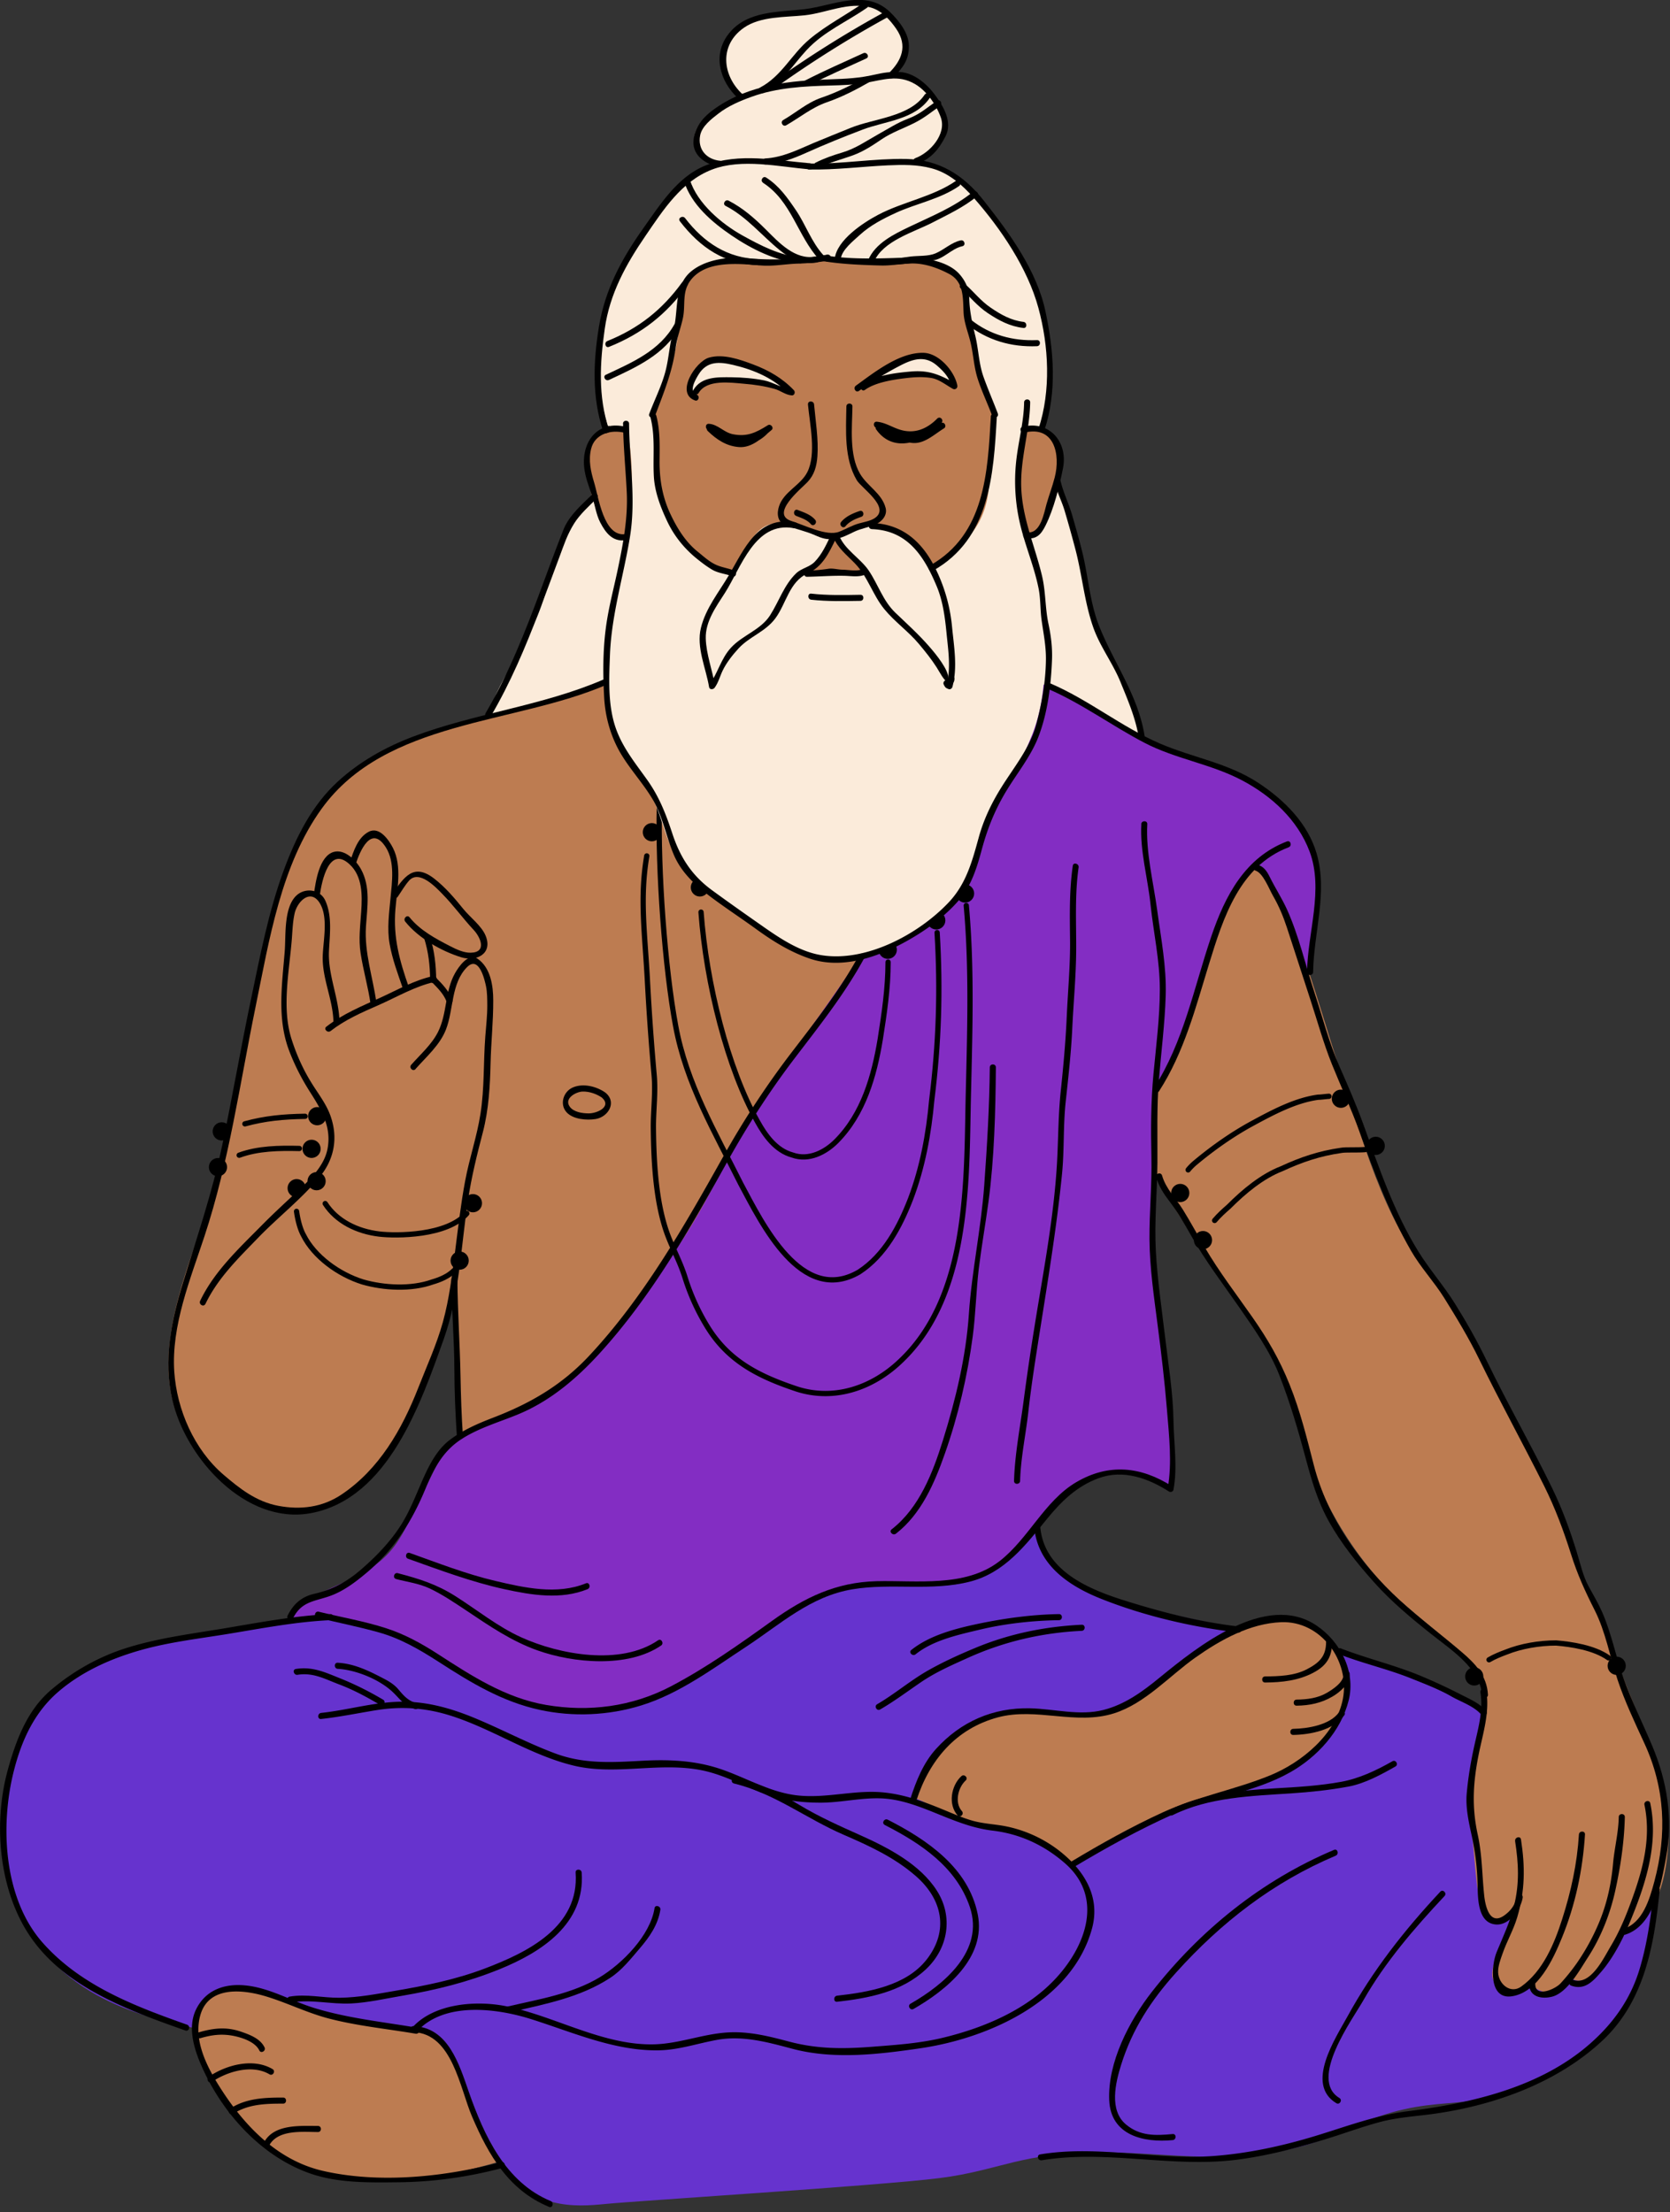
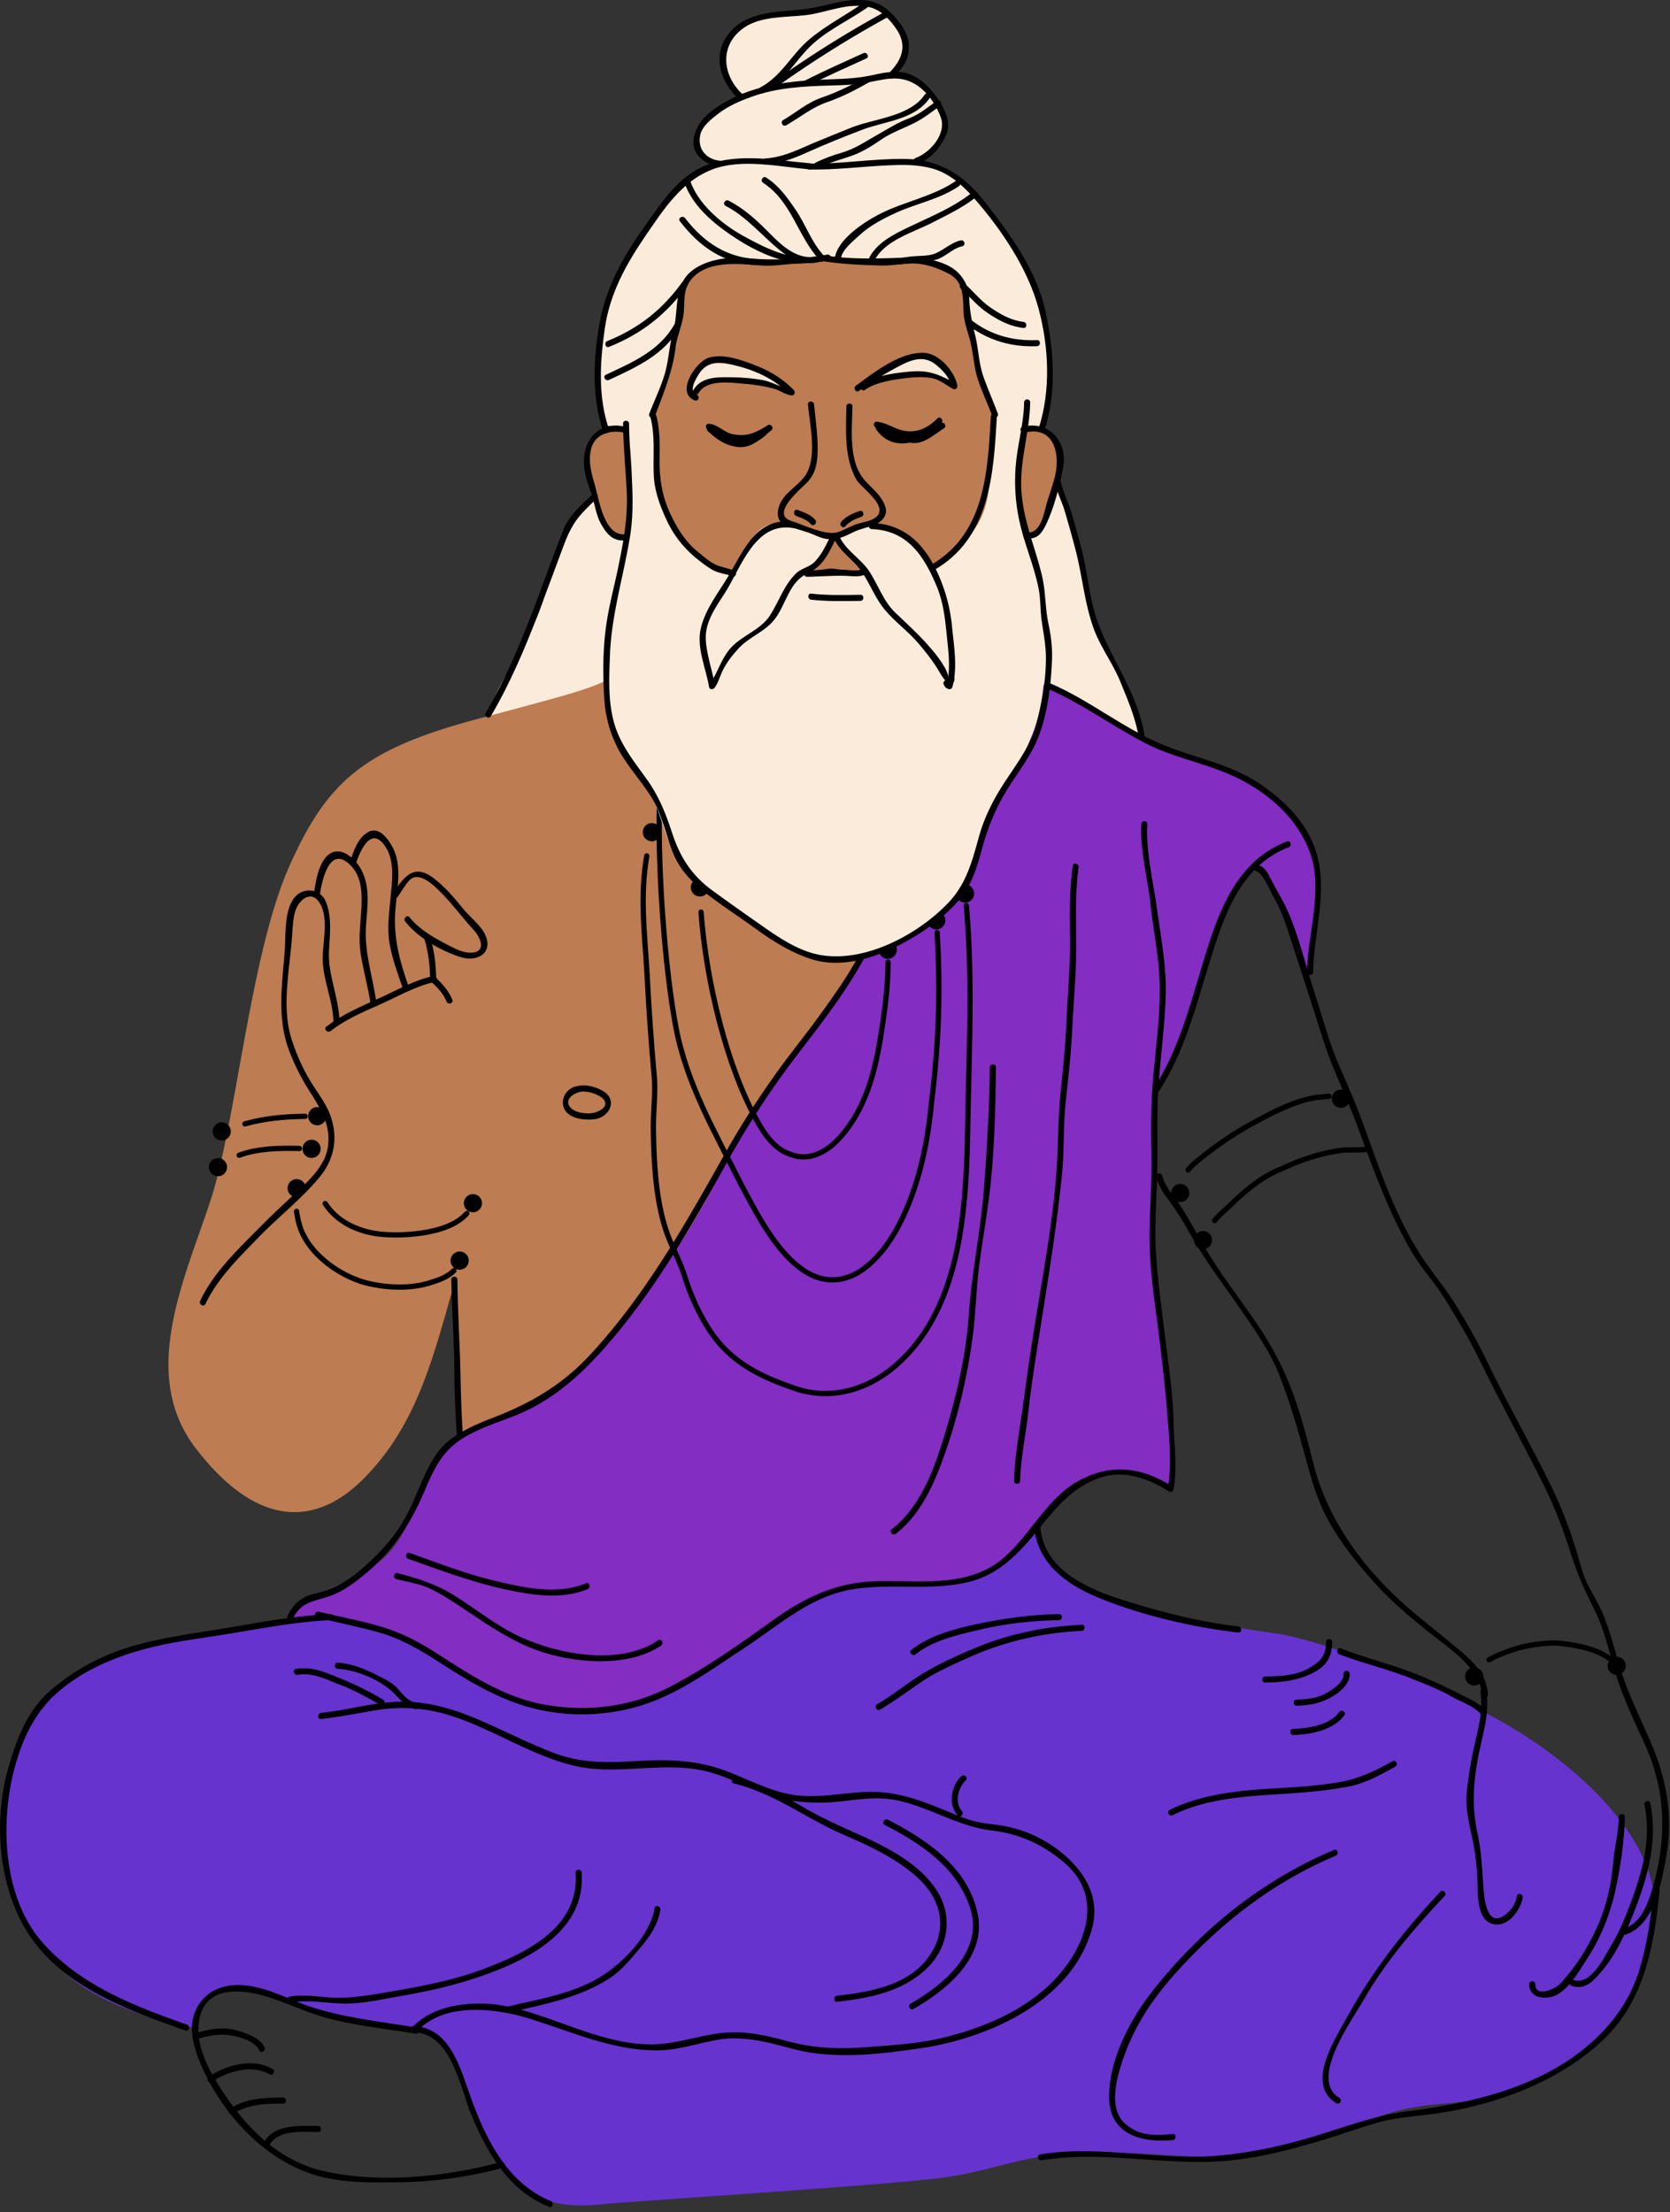
<svg xmlns="http://www.w3.org/2000/svg" width="317" height="420" fill="none">
  <rect width="100%" height="100%" fill="#333333" stroke="none" />
  <path d="M113.669 93.529c-4.798 4.421-7.099 9.617-10.551 20.4-3.452 10.772-10.551 16.545-10.735 25.204 28.961-2.309 124.646 3.659 124.646 3.082-.575-7.701-3.831-13.658-7.479-19.05-3.647-5.391-2.497-13.658-4.982-20.204-2.485-6.546-5.558-15.967-5.558-15.967s-79.001-2.113-85.341 6.546v-.011z" fill="#FBEBDA" />
  <path d="M86.825 274.213c.955-4.618.576-10.968.196-16.937a905.37 905.37 0 00-.955-13.081c-4.027 14.432-7.284 26.75-17.064 36.564-9.78 9.814-20.906 8.463-31.837-5.773-10.931-14.235-1.922-32.523 2.876-47.335 4.798-14.813 7.48-46.378 14.763-62.922 7.283-16.545 14.382-22.514 36.048-28.286 21.667-5.773 23.784-6.35 26.844-9.237 8.055 10.587 55.034 39.058 55.034 39.058s-23.587 66.582-47.371 92.166c-16.304 12.319-38.545 15.783-38.545 15.783h.011zm32.793-192.611c-3.831-.958-9.009.381-8.25 7.308.76 6.928 3.648 14.432 8.055 12.7 0 0 2.301-3.66.195-20.008zm74.733.243c3.325-1.397 8.503.138 6.581 8.22-1.921 8.082-2.968 11.742-6.133 11.349-2.013-7.412-2.232-16.452-.448-19.58v.01z" fill="#BD7C51" />
  <path d="M36.486 384.955c-10.643-2.309-29.628-6.927-34.518-27.708-4.89-20.782 4.89-37.523 18.122-42.141 13.232-4.618 33.655-7.504 43.436-9.236 9.78-1.732 117.075-15.875 117.075-15.875l16.109-3.463s-3.165 12.122 14.382 17.029 25.889 5.773 31.642 6.639c5.753.865 24.738 6.927 41.422 16.163 16.684 9.236 31.067 23.957 29.916 37.234-1.15 13.277-7.479 23.668-22.149 31.172-14.67 7.504-18.985 1.443-36.244 9.525-17.26 8.082-31.355 4.329-46.6 4.329-15.246 0-19.273 3.464-30.779 4.907-11.507 1.443-57.623 4.33-63.376 4.907s-14.291 1.154-20.044-8.082-8.054-24.245-15.821-25.111c-9.205-.289-20.999-3.463-26.464-6.35-5.466-2.886-15.246-2.598-16.109 6.061z" fill="#6633CE" />
-   <path d="M218.375 220.342c3.257 8.856 11.311 18.277 16.489 26.555 5.178 8.278 9.205 10.39 11.702 23.286 2.496 12.897 10.735 26.174 19.18 33.678 8.434 7.505 15.729 11.926 16.109 17.699.38 5.773-3.832 13.277-2.681 24.049 1.151 10.772.955 15.205 2.877 17.699 1.921 2.505 4.222.958 5.753-.774-4.223 10.01-5.949 12.7-3.257 14.628 2.681 1.928 5.754-.577 5.754-.577 3.647 3.267 6.524 1.155 8.054-.958 3.256 2.113 7.099-4.041 9.78-9.433 8.25-.958 9.585-17.121 8.054-24.822-1.53-7.701-5.557-15.967-9.78-27.328-4.223-11.349-11.31-28.286-15.153-36.368-3.832-8.081-10.736-25.018-19.757-35.594-9.009-10.587-13.036-26.358-17.259-39.254-4.223-12.896-10.355-36.171-15.913-38.099-6.133 3.463-8.25 14.627-10.931 24.822-2.681 10.194-7.674 16.937-7.674 16.937l-1.347 13.854zm-44.828 121.03c1.577-4.907 7.479-16.302 18.986-16.452 11.506-.15 15.959 3.175 24.45-3.325 8.492-6.5 18.122-13.993 24.738-14.432 6.616-.439 12.795 4.618 13.946 11.407 1.15 6.789-5.316 16.602-18.985 20.343-13.67 3.74-33.081 15.009-33.081 15.009-7.191-6.928-11.931-6.789-17.397-7.366-5.465-.578-8.768-3.903-12.657-5.196v.012zm-93.913 43.722c-6.616 1.155-16.971-2.171-22.437-4.618-5.465-2.448-13.232-4.907-17.973-1.155-4.74 3.753-1.725 12.261 4.89 21.221 6.617 8.959 18.698 19.338 50.766 9.813-3.74-4.757-5.558-11.453-7.767-16.602-2.727-6.35-3.877-8.22-7.479-8.659z" fill="#BD7C51" />
  <path d="M247.831 158.794a.467.467 0 00.081-.231c-2.302-4.999-11.702-11.926-18.41-13.473-6.708-1.536-9.976-3.66-18.985-9.04-9.01-5.392-14.003-6.546-14.003-6.546s-22.242 37.718-26.465 42.914c-4.222 5.195-9.009 12.896-20.711 29.059-11.701 16.164-13.036 25.596-24.542 40.605-11.506 15.009-17.26 20.978-25.118 24.626-7.859 3.66-12.277 5.392-14.579 8.278-2.3 2.887-2.3 3.464-5.557 10.01-3.256 6.546-4.603 10.391-11.127 13.854-6.524 3.464-12.277 4.815-13.611 8.463l6.903-.577s12.082 1.732 19.365 7.123c7.284 5.392 20.136 11.927 31.838 10.968 11.702-.958 21.862-7.123 33.747-15.967 11.886-8.855 15.534-9.04 24.359-8.462 8.825.577 17.455-.774 22.817-6.928 5.373-6.153 11.126-15.009 18.605-14.05 7.479.958 9.585 2.69 9.585 2.69s1.726-10.968-.955-25.596-2.693-17.122-2.106-27.132c.575-10.009.771-22.894.771-22.894 6.524-9.814 9.009-32.038 18.214-41.275.046-.08.115-.161.161-.23 4.108 2.274 6.283 9.201 8.078 14.766 1.242 3.752 2.105 4.814 2.013 5.103.863-2.979 1.439-10.876 1.922-14.339.38-2.783-.092-8.394-2.278-11.707l-.012-.012z" fill="#832DC3" />
  <ellipse cx="132.85" cy="168.481" rx="1.726" ry="1.732" fill="#000" />
  <path d="M133.068 173.168c1.001 13.612 5.052 29.683 10.713 39.762 1.438 2.598 3.451 5.484 6.616 6.35 3.164 1.155 6.328-.577 8.342-2.598 5.177-5.195 7.191-12.411 8.342-19.338.747-4.745 1.495-9.698 1.495-14.686" stroke="#000" stroke-linecap="round" stroke-linejoin="round" />
  <ellipse cx="168.519" cy="180.315" rx="1.726" ry="1.732" fill="#000" />
  <ellipse cx="125.371" cy="148.184" rx="1.726" ry="1.732" fill="#000" />
  <path d="M125.164 152.837c-.311 12.665 1.047 30.93 3.084 41.909 2.013 10.968 7.479 20.205 12.369 30.018 4.027 7.505 11.506 23.091 22.437 16.741 4.89-3.175 7.766-8.659 9.78-13.854 2.301-6.062 3.452-12.412 4.027-18.762 1.346-10.783 1.68-20.897 1.024-31.83" stroke="#000" stroke-linecap="round" stroke-linejoin="round" />
  <ellipse cx="177.724" cy="174.738" rx="1.726" ry="1.732" fill="#000" />
  <ellipse cx="123.737" cy="157.998" rx="1.726" ry="1.732" fill="#000" />
  <path d="M122.771 162.5c-1.358 8.071-.357 14.709.115 23.587.322 6.096.748 12.042 1.288 18.08.3 3.349-.184 6.72-.149 10.056.069 6.512.472 14.536 2.865 20.643 1.035 2.644 2.267 4.884 3.141 7.666a41.24 41.24 0 004.372 9.56c4.05 6.477 9.861 9.282 16.857 11.626 7.191 2.309 14.383-.289 19.56-5.195 12.657-11.834 12.657-32.327 12.945-48.491.276-12.78.794-25.572-.345-38.111" stroke="#000" stroke-linecap="round" stroke-linejoin="round" />
  <ellipse cx="183.189" cy="169.635" rx="1.726" ry="1.732" fill="#000" />
  <path d="M115.694 81.845c-2.761-7.943-3.866-19.038 2.762-31.415 6.627-12.377 11.241-17.745 16.764-19.038-6.259-4.434-3.682-9.421 5.523-12.943-7.732-5.541-3.313-13.68 4.419-15.343 7.732-1.663 7.548-.37 11.966-1.663 4.419-1.293 9.389-2.401 12.346 2.032 3.498 5.357 3.866 7.574 0 10.345 6.26.554 8.469 5.357 9.389 7.943.921 2.586-.368 6.28-4.786 9.051 7.916 1.478 10.125 4.064 14.555 10.53 4.43 6.465 14.555 19.777 8.837 40.108-1.657.185-3.13.37-3.13.37-.368 3.51-2.025 15.159.552 23.471 2.578 8.313 5.523 22.733 1.105 34.013-4.418 11.28-8.02 11.637-9.746 20.204-1.772 8.775-8.606 19.881-25.256 22.49-9.366 1.467-17.535-5.599-27.292-13.727-9.769-8.128-5.857-12.33-12.496-20.828-6.628-8.497-7.732-19.592-5.155-31.415 2.578-11.834 5.339-23.656 2.946-34.566-.921-.554-3.314.37-3.314.37l.011.01z" fill="#FBEBDA" />
  <path d="M152.986 108.353c2.301-1.062 3.935-2.979 5.27-6.443 2.876 3.66 5.085 4.619 6.04 6.639-3.544.289-5.373-.289-7.191-.092-1.818.196-2.589.288-4.119-.093v-.011z" fill="#BD7C51" />
  <path d="M123.933 78.335c.426 4.33.288 12.504 2.877 18.854 2.589 6.349 6.04 9.674 12.656 11.406 2.877-6.35 4.741-10.102 9.781-9.097 5.039 1.004 5.891 4.906 16.108-.139 4.741.439 8.63 3.752 11.069 8.082 8.48-4.33 11.219-9.675 11.357-16.452.138-6.778.713-11.257.863-12.261.149-1.005-2.727-4.041-3.878-12.839-1.15-8.797-.863-13.993-6.041-15.875-5.177-1.882-8.629.716-14.67-.138-6.041-.855-7.767-.578-12.369-.139-4.602.439-12.795-.439-15.384.139-2.589.577-6.179 2.309-6.616 6.061-.437 3.752-1.15 14.34-5.753 22.421v-.023z" fill="#BD7C51" />
  <path d="M131.504 74.583c.955-1.536 2.589-2.979 8.342-2.506 5.753.474 7.571 1.351 9.205 2.113 1.726.774.288-.38-1.818-2.309-2.106-1.928-9.585-5.288-12.944-3.175-3.36 2.113-3.832 4.422-2.785 5.865v.012zm31.642-1.64c1.818-1.443 9.297-6.638 12.749-5.484 3.452 1.155 4.798 3.464 5.085 4.71.288 1.248-.483.29-2.968-.484-2.497-.774-7.479-1.64-11.886 1.062-3.648 2.02-3.832.577-2.969.196h-.011z" fill="#FBEBDA" />
  <path d="M118.813 81.048c-5.247-1.316-8.434 2.667-7.928 7.666.184 1.778.875 3.568 1.438 5.242.576 1.685.794 3.671 1.623 5.253 1.024 1.951 2.335 3.671 4.717 3.36.725-.093.737-1.247 0-1.155-4.084.52-5.039-7.043-5.879-9.79-.645-2.136-1.116-4.214-.576-6.42.702-2.874 3.82-3.671 6.306-3.047.725.184 1.024-.936.31-1.109h-.011zm75.606 1.097c5.708-1.432 6.916 4.133 5.788 8.486-.437 1.708-1.07 3.371-1.553 5.057-.461 1.604-1.116 5.772-3.705 5.368-.725-.115-1.036.993-.311 1.109 2.025.311 2.934-.601 3.82-2.379 1.599-3.21 2.635-7.4 3.325-10.922.967-4.999-2.646-9.109-7.674-7.839-.714.185-.414 1.293.31 1.108v.012zm22.15 58.385c.736 0 .736-1.155 0-1.155s-.736 1.155 0 1.155z" fill="#000" />
  <path d="M200.253 91.716c.426 1.836 1.312 3.475 1.841 5.276a232.002 232.002 0 012.06 7.378c1.266 4.86 1.691 9.929 3.348 14.685 1.289 3.695 3.728 6.835 5.19 10.437 1.392 3.418 2.876 6.847 3.463 10.507.115.738 1.231.415 1.105-.312-1.232-7.747-5.869-13.832-8.665-20.943-1.691-4.318-2.013-9.144-3.083-13.624-.599-2.482-1.312-4.93-2.014-7.377-.621-2.136-1.645-4.18-2.152-6.327-.172-.727-1.277-.416-1.104.312l.011-.012zm-37.211 89.649c-3.567 6.558-8.158 12.412-12.68 18.311-4.832 6.304-9.101 12.827-12.99 19.754-7.444 13.277-15.142 26.878-25.613 38.054-5.212 5.553-11.126 8.97-18.156 11.672-2.888 1.108-5.73 2.344-8.216 4.214-2.347 1.778-3.785 4.526-4.97 7.147-1.347 2.99-2.44 6.015-4.177 8.82-2.106 3.383-4.948 6.292-7.962 8.867-2.555 2.182-5.35 3.648-8.607 4.387-2.416.554-3.97 1.917-5.063 4.122-.333.669.668 1.247.99.577 1.645-3.336 4.142-3.221 7.168-4.329 2.612-.959 4.913-2.748 7.019-4.526 5.132-4.376 8.491-9.721 11.023-15.898 1.495-3.66 3.244-6.962 6.627-9.202 3.28-2.17 7.192-3.29 10.805-4.768 6.121-2.505 11.172-6.789 15.59-11.638 9.7-10.644 17.087-23.494 24.037-36.021 3.854-6.95 8.066-13.531 12.875-19.858 4.706-6.188 9.573-12.273 13.301-19.13.357-.659-.633-1.236-.989-.578l-.012.023z" fill="#000" />
  <path d="M198.919 130.785c6.443 2.783 12.104 6.997 18.306 10.229 5.902 3.083 12.553 3.995 18.467 7.101 5.627 2.955 10.609 7.481 12.887 13.531 2.727 7.25-.38 15.448-.472 22.906 0 .75 1.139.739 1.151 0 .104-7.481 2.819-15.124.667-22.502-1.668-5.738-6.155-10.171-11-13.369-5.799-3.833-12.403-4.803-18.663-7.482-7.283-3.117-13.496-8.266-20.78-11.407-.667-.288-1.265.705-.575.993h.012zm-11.035 71.847c-.069 7.458-.518 14.986-1.058 22.421-.587 8.174-2.359 16.209-2.911 24.407-.553 8.139-2.497 16.209-4.925 23.979-1.922 6.154-4.487 12.839-9.734 16.914-.587.45.23 1.27.817.82 4.798-3.729 7.306-9.571 9.274-15.171 2.531-7.181 4.291-14.72 5.293-22.259.575-4.306.644-8.648 1.162-12.954.517-4.214 1.265-8.393 1.829-12.596 1.116-8.359 1.335-17.122 1.404-25.55 0-.75-1.139-.739-1.151 0v-.011zM75.17 299.786c2.151.565 4.35.831 6.386 1.789 2.462 1.166 4.786 2.748 7.042 4.249 4.314 2.886 8.48 5.749 13.404 7.504 6.789 2.425 17.179 3.395 23.484-.912.61-.415.035-1.42-.575-.993-7.134 4.872-18.72 2.725-25.992-.577-4.43-2.009-8.296-5.149-12.381-7.747-3.659-2.332-6.904-3.336-11.034-4.422-.714-.184-1.025.924-.311 1.109h-.023zm2.3-3.845c6.019 2.147 12.002 4.399 18.261 5.773 5.166 1.131 10.758 2.055 15.798 0 .679-.277.38-1.397-.31-1.109-5.5 2.24-11.69.843-17.26-.473-5.523-1.305-10.85-3.394-16.189-5.299-.702-.254-1 .866-.31 1.108h.01zm4.534-109.45c1.048 1.063 2.21 2.217 2.75 3.637.265.693 1.37.393 1.105-.311-.621-1.628-1.84-2.933-3.049-4.145-.518-.531-1.335.288-.817.819h.011zm3.671 56.457c.046 5.727.564 11.441.575 17.168.012 4.156.196 8.405.472 12.561.046.739 1.197.739 1.15 0-.264-3.81-.39-7.677-.46-11.487-.115-6.085-.54-12.158-.587-18.242 0-.739-1.162-.75-1.15 0zm29.248-35.502c-1.68-1.189-4.188-1.824-6.144-1.004-1.852.762-2.623 3.244-1.208 4.756 1.231 1.328 3.82 1.536 5.488 1.259 2.371-.381 4.039-3.117 1.979-4.918-.552-.485-1.369.323-.816.819 2.025 1.778-.967 3.048-2.486 3.025-1.162 0-2.819-.231-3.567-1.247-1.185-1.593 1.174-2.863 2.428-2.898 1.3-.034 2.681.462 3.74 1.201.609.427 1.185-.566.575-.993h.011z" fill="#000" />
  <path d="M238.269 165.283c1.462.358 2.67 3.59 3.372 4.791 1.104 1.905 1.921 3.856 2.612 5.946 1.518 4.583 2.98 9.202 4.487 13.785 1.346 4.099 2.474 8.232 4.085 12.25 1.726 4.271 3.647 8.405 5.212 12.746 2.808 7.747 5.673 15.493 9.803 22.663 1.83 3.175 4.35 5.842 6.294 8.948 2.393 3.844 4.695 7.643 6.674 11.707 3.958 8.104 8.319 16.013 12.346 24.083 2.059 4.145 3.647 8.417 5.04 12.815 1.219 3.88 2.68 7.078 4.51 10.691 2.06 4.076 2.899 8.833 4.326 13.151 1.381 4.156 3.28 8.151 5.109 12.122 3.935 8.532 4.303 17.226 1.887 26.243-.886 3.313-2.198 7.85-5.857 8.982-.702.219-.402 1.339.311 1.108 5.558-1.72 6.892-9.871 7.79-14.732 1.346-7.296.184-14.42-2.681-21.208-1.807-4.295-3.889-8.428-5.443-12.839-1.461-4.145-2.278-8.543-4.073-12.573-.736-1.662-1.668-3.198-2.531-4.802-1.082-1.998-1.565-4.318-2.232-6.466-1.278-4.145-2.762-8.22-4.66-12.122-3.947-8.128-8.446-15.968-12.381-24.107-1.829-3.787-3.843-7.366-6.064-10.922-2.14-3.44-4.821-6.477-6.949-9.906-4.626-7.435-7.503-15.967-10.46-24.164-1.346-3.718-2.899-7.297-4.499-10.91-2.013-4.572-3.233-9.398-4.786-14.132-1.703-5.172-2.957-10.772-5.201-15.736-.966-2.136-2.244-4.087-3.279-6.188-.564-1.143-1.174-2.067-2.451-2.367-.725-.173-1.024.935-.311 1.108v.035zm-18.812 58.188c.506 1.755 1.427 3.164 2.531 4.607 1.588 2.089 2.888 4.341 4.177 6.627 2.715 4.803 5.949 9.005 9.078 13.519 2.842 4.11 5.799 8.255 7.629 12.931 2.025 5.195 3.521 10.275 4.959 15.655 1.139 4.261 2.255 8.175 4.418 12.054 2.313 4.156 5.351 7.92 8.504 11.464 3.348 3.764 7.099 6.87 11.022 9.987 3.556 2.829 9.228 6.477 9.516 11.43.046.739 1.197.739 1.151 0-.207-3.591-2.371-5.865-4.994-8.105-3.866-3.313-7.997-6.373-11.736-9.813-7.583-6.974-13.75-15.667-16.328-25.689-1.334-5.184-2.577-10.264-4.579-15.24-1.899-4.733-4.142-8.624-7.065-12.803-3.049-4.365-6.34-8.648-9.032-13.254-1.392-2.39-2.704-4.815-4.154-7.158-1.369-2.206-3.222-3.937-3.97-6.501-.207-.715-1.323-.404-1.104.312l-.023-.023z" fill="#000" />
  <path d="M281.015 321.318c.587 3.613-.518 7.112-1.266 10.61-.61 2.828-1.081 5.692-1.335 8.578-.241 2.725.403 5.507.978 8.151a47.583 47.583 0 011.082 9.213c.058 2.609.035 7.251 3.486 7.505 2.543.196 4.729-2.898 5.075-5.092.115-.727-1.001-1.039-1.105-.312-.242 1.582-1.116 2.783-2.405 3.695-2.83 1.997-3.613-1.963-3.808-3.937-.403-3.891-.368-7.528-1.208-11.395-1.151-5.253-.898-9.802.138-15.055.805-4.099 2.163-8.071 1.484-12.285-.115-.738-1.231-.427-1.105.312l-.011.012zM62.663 306.447c-6.697.312-13.255 1.559-19.848 2.667-6.386 1.074-12.795 1.848-18.986 3.822-5.166 1.651-9.918 4.341-14.06 7.839-4.568 3.856-6.697 9.525-8.262 15.147-2.865 10.299-1.749 23.322 4.534 32.166 6.708 9.455 18.709 13.716 29.156 17.422.702.242 1.002-.866.311-1.109-9.976-3.533-20.205-7.423-27.408-15.563-7.421-8.382-8.111-22.213-5.477-32.604 1.496-5.911 3.959-11.268 8.665-15.228 4.476-3.775 9.93-6.177 15.521-7.747 5.34-1.501 10.874-2.136 16.328-3.025 6.5-1.062 12.956-2.332 19.549-2.632.736-.035.736-1.189 0-1.155h-.023zm133.644-16.602c.621 7.274 6.581 11.28 12.841 13.751 8.157 3.232 17.201 5.334 25.9 6.35.736.08.725-1.074 0-1.155-7.364-.854-14.647-2.736-21.712-4.964-6.904-2.183-15.177-5.704-15.879-13.982-.057-.739-1.219-.739-1.15 0z" fill="#000" />
-   <path d="M173.961 341.811c2.463-7.643 7.502-13.624 15.453-15.76 7.318-1.951 14.797 1.547 22.081-.773 5.925-1.894 10.47-7.089 15.441-10.599 4.763-3.36 10.332-6.465 16.27-6.696 7.571-.289 13.082 7.4 11.701 14.558-1.288 6.697-7.801 12.065-13.784 14.513-6.685 2.736-13.807 4.006-20.4 7.031-5.972 2.736-11.737 5.969-17.375 9.352-.633.381-.057 1.374.576.993 6.098-3.649 12.357-7.112 18.835-10.01 7.168-3.21 15.315-4.064 22.172-7.955 5.132-2.909 9.608-7.805 11.069-13.612 1.393-5.507-1.599-11.233-6.144-14.27-9.585-6.396-22.644 4.122-29.72 9.906-3.222 2.644-6.57 5.103-10.666 6.154-4.545 1.166-9.355-.208-13.946-.312-7.019-.15-13.14 2.505-17.869 7.735-2.393 2.644-3.763 6.085-4.844 9.433-.23.716.886 1.016 1.104.312h.046z" fill="#000" />
  <path d="M222.598 344.616c6.789-3.406 15.073-3.648 22.506-4.133 3.648-.243 7.272-.624 10.874-1.293 3.095-.577 6.201-2.275 8.905-3.81.645-.37.069-1.362-.575-.993-3.026 1.72-6.248 3.256-9.677 3.891-4.199.773-8.514 1.016-12.771 1.258-6.594.381-13.865 1.097-19.837 4.087-.667.335-.081 1.328.575.993zm-40.007-.762c-1.438-1.605-.747-4.479.714-5.819.552-.508-.265-1.316-.817-.819-1.956 1.789-2.566 5.38-.713 7.458.494.554 1.3-.266.816-.82zm69.129-32.119c-.011 2.736-1.288 3.949-3.647 5.184-2.382 1.247-5.305 1.339-7.928 1.362-.736 0-.748 1.155 0 1.155 3.187-.023 6.294-.358 9.147-1.859 2.566-1.351 3.556-3.036 3.579-5.842 0-.75-1.151-.739-1.151 0zm3.326 6.038c.103 1.582-2.06 2.967-3.211 3.637-1.725 1.004-3.751 1.247-5.707 1.27-.736 0-.748 1.166 0 1.155 2.428-.035 4.66-.485 6.778-1.721 1.449-.831 3.405-2.517 3.29-4.341-.046-.739-1.196-.739-1.15 0zm-.852 7.285c-1.714 2.436-5.949 3.129-8.71 3.175-.737.012-.748 1.166 0 1.155 3.245-.058 7.709-.912 9.7-3.752.425-.612-.576-1.19-.99-.578zm-175.71 60.763c7.364.277 8.802 10.61 11.115 16.014 3.14 7.331 6.96 13.993 14.624 17.156.69.289.978-.831.311-1.108-8.561-3.533-12.657-12.435-15.545-20.724-1.83-5.242-3.9-12.238-10.494-12.492-.736-.023-.736 1.131 0 1.154h-.011z" fill="#000" />
  <path d="M79.208 384.979c-6.547-1.12-13.186-1.79-19.56-3.753-4.419-1.35-8.526-3.879-13.21-4.295-3.888-.346-7.41.889-9.216 4.561-1.795 3.66-.184 8.162 1.404 11.568 3.981 8.544 11.126 16.325 20.067 19.523 5.362 1.928 11.414 1.79 17.029 1.732 6.662-.069 13.255-1.016 19.687-2.724.713-.197.414-1.305-.31-1.109-10.517 2.806-22.956 4.133-33.69 1.697-9.137-2.066-15.626-9.213-20.31-16.937-2.231-3.694-4.325-8.312-3.06-12.688 1.646-5.703 8.411-4.791 12.691-3.452 3.947 1.224 7.617 3.06 11.622 4.11 5.42 1.42 11.034 1.963 16.546 2.898.725.127 1.035-.993.31-1.108v-.023zM56.484 317.97c2.968-.474 5.166.796 7.824 1.801 2.738 1.027 5.327 2.424 7.835 3.913.645.381 1.22-.623.576-.992-2.612-1.547-5.293-2.898-8.112-4.03-2.9-1.166-5.258-2.297-8.434-1.801-.736.116-.414 1.224.31 1.109zm7.616-1.132c3.384.185 7.71 1.928 10.253 4.226 1.565 1.42 2.255 2.805 4.418 3.406.714.196 1.024-.913.31-1.109-1.621-.45-2.415-1.385-3.451-2.609-.932-1.108-2.083-1.697-3.36-2.355-2.589-1.34-5.212-2.552-8.158-2.713-.736-.047-.736 1.108 0 1.154h-.011zm102.981 7.712c2.704-1.57 5.189-3.44 7.767-5.195 2.796-1.905 5.856-3.233 8.917-4.618 6.858-3.094 14.06-4.757 21.574-5.115.736-.034.736-1.189 0-1.154-6.95.323-13.75 1.708-20.182 4.387-3.106 1.293-6.236 2.713-9.159 4.387-3.29 1.894-6.202 4.399-9.492 6.315-.645.37-.058 1.374.575.993zm6.731-10.483c3.36-2.69 8.147-3.706 12.254-4.687 4.81-1.143 10.022-1.709 14.947-1.778.736 0 .748-1.166 0-1.155-5.074.081-10.287.785-15.257 1.824-4.338.913-9.251 2.171-12.772 4.988-.575.462.241 1.27.817.82l.011-.012zm23.91 96.08c12.266-2.043 24.6 1.443 36.9-.092 6.179-.774 12.231-2.402 18.157-4.283 3.095-.982 6.133-2.09 9.274-2.921 3.406-.901 7.019-1.074 10.505-1.582 11.322-1.639 23.105-5.9 31.596-13.831 8.02-7.493 9.861-18.184 10.885-28.656.069-.739-1.082-.739-1.151 0-.494 5.092-1.185 10.137-2.658 15.044-1.703 5.657-4.901 10.183-9.285 14.073-9.47 8.394-22.587 11.396-34.749 12.931-6.121.774-11.736 2.944-17.604 4.722-6.202 1.882-12.565 3.256-19.043 3.764-11.057.866-22.046-2.124-33.115-.289-.724.127-.425 1.236.311 1.109l-.023.011zm56.484-96.08c4.51 1.755 9.193 2.794 13.692 4.607 2.52 1.016 5.212 2.02 7.571 3.383 1.899 1.096 4.338 1.835 5.788 3.567.483.566 1.288-.254.817-.82-1.22-1.443-3.119-2.239-4.764-3.082a106.808 106.808 0 00-7.076-3.314c-5.144-2.216-10.517-3.429-15.718-5.449-.69-.266-.989.843-.31 1.108z" fill="#000" />
-   <ellipse cx="60.096" cy="224.256" rx="1.726" ry="1.732" fill="#000" />
  <path d="M61.73 228.505c2.175 3.371 6.053 5.276 10.23 5.784 3.267.393 12.898.393 16.649-3.902" stroke="#000" stroke-linecap="round" stroke-linejoin="round" />
  <ellipse cx="89.771" cy="228.436" rx="1.726" ry="1.732" fill="#000" />
  <ellipse cx="56.311" cy="225.584" rx="1.726" ry="1.732" fill="#000" />
  <path d="M56.289 229.983c.241 1.755.724 3.486 1.323 4.537 2.013 4.041 6.639 7.424 11.241 8.867 4.028 1.154 9.205 1.443 13.232 0 1.37-.393 3.004-1.051 4.085-2.159" stroke="#000" stroke-linecap="round" stroke-linejoin="round" />
  <ellipse cx="87.251" cy="239.334" rx="1.726" ry="1.732" fill="#000" />
  <ellipse cx="41.376" cy="221.589" rx="1.726" ry="1.732" fill="#000" />
  <path d="M45.403 219.326c3.567-1.316 7.583-1.374 11.426-1.281" stroke="#000" stroke-linecap="round" stroke-linejoin="round" />
  <ellipse cx="59.142" cy="218.114" rx="1.726" ry="1.732" fill="#000" />
  <ellipse cx="42.09" cy="214.801" rx="1.726" ry="1.732" fill="#000" />
  <path d="M46.485 213.369c3.831-1.039 7.214-1.362 11.425-1.432" stroke="#000" stroke-linecap="round" stroke-linejoin="round" />
  <ellipse cx="60.212" cy="211.914" rx="1.726" ry="1.732" fill="#000" />
  <ellipse cx="228.351" cy="235.444" rx="1.726" ry="1.732" fill="#000" />
  <path d="M230.561 231.714c.816-.958 1.748-1.812 2.68-2.62 2.877-2.887 6.329-5.773 10.068-7.216 3.74-1.732 7.192-2.886 11.219-3.464.897-.184 3.014-.023 4.637-.161" stroke="#000" stroke-linecap="round" stroke-linejoin="round" />
-   <ellipse cx="261.144" cy="217.548" rx="1.726" ry="1.732" fill="#000" />
  <ellipse cx="224.036" cy="226.496" rx="1.726" ry="1.732" fill="#000" />
  <path d="M225.532 222.109a9.826 9.826 0 011.381-1.386c3.452-2.886 7.191-5.484 10.931-7.504 3.739-2.021 8.054-4.33 12.369-4.907.552 0 1.3-.127 2.048-.173" stroke="#000" stroke-linecap="round" stroke-linejoin="round" />
  <ellipse cx="254.528" cy="208.601" rx="1.726" ry="1.732" fill="#000" />
  <ellipse cx="279.842" cy="318.281" rx="1.726" ry="1.732" fill="#000" />
  <path d="M282.649 315.118c1.035-.612 2.186-1.062 3.233-1.455 2.877-1.154 6.329-1.732 9.493-1.732 2.83.231 7.214.866 9.964 2.829" stroke="#000" stroke-linecap="round" stroke-linejoin="round" />
  <ellipse cx="306.881" cy="316.261" rx="1.726" ry="1.732" fill="#000" />
  <path d="M244.311 159.741c-7.974 3.048-11.76 10.31-14.395 18.08-3.302 9.733-5.235 20.008-10.884 28.759-.403.624.586 1.201.989.578 4.764-7.389 6.938-15.887 9.493-24.199 2.704-8.786 5.799-18.542 15.096-22.098.69-.266.391-1.374-.311-1.108l.012-.012z" fill="#000" />
  <path d="M216.65 156.451c-.288 5.08 1.208 10.194 1.737 15.228.575 5.415 1.772 10.691 1.772 16.163 0 5.369-.713 10.726-1.208 16.06-.495 5.288-.506 10.471-.391 15.771.115 5.207-.403 10.414-.368 15.621.046 5.437.851 10.841 1.541 16.221.691 5.334 1.335 10.702 1.772 16.071.391 4.745 1.013 10.252.15 14.951.288-.115.564-.231.84-.346-5.937-3.799-12.047-4.411-18.226-.774-6.018 3.544-9.067 10.772-14.578 15.009-6.501 4.999-15.683 3.579-23.312 3.775-7.697.197-13.635 3.083-19.813 7.516-6.191 4.445-12.496 8.925-19.262 12.469-7.352 3.845-15.498 4.895-23.633 3.51-7.733-1.316-14.199-5.553-20.665-9.733-3.084-1.985-6.26-3.729-9.758-4.849-4.165-1.339-8.503-2.078-12.749-3.117-.724-.173-1.024.935-.31 1.108 3.889.959 7.824 1.721 11.679 2.806 4.142 1.154 7.766 3.267 11.356 5.576 6.087 3.937 12.07 7.586 19.239 9.144 6.328 1.374 13.036 1.074 19.215-.831 7.26-2.228 13.635-7.008 19.917-11.13 6.57-4.318 12.208-9.594 20.228-10.933 7.398-1.236 14.958.427 22.299-1.455 6.593-1.686 10.562-6.939 14.659-11.961 2.715-3.325 5.661-6.177 9.757-7.677 4.66-1.709 9.4 0 13.37 2.54.299.184.782.011.84-.347.794-4.318.069-8.786 0-13.138-.081-5.311-.99-10.738-1.611-16.014-.644-5.391-1.45-10.772-1.737-16.198-.3-5.588.264-11.176.299-16.752.034-5.299-.15-10.472.287-15.759.438-5.346 1.128-10.657 1.289-16.025.161-5.473-.897-10.784-1.622-16.175-.714-5.3-2.175-10.98-1.876-16.302.046-.739-1.104-.739-1.15 0l.023-.023z" fill="#000" />
  <path d="M203.636 164.382c-.667 4.653-.575 9.306-.518 13.993.058 4.918-.414 9.791-.632 14.709-.208 4.733-.645 9.409-1.14 14.131-.483 4.595-.448 9.133-.713 13.728-.61 10.31-2.589 20.504-4.223 30.687a493.429 493.429 0 00-2.094 14.236c-.656 5.033-1.691 10.217-1.829 15.286-.023.75 1.127.738 1.15 0 .115-4.365 1.082-8.786 1.565-13.139.598-5.38 1.473-10.737 2.313-16.083 1.53-9.675 3.095-19.257 4.073-29.002.46-4.583.207-9.166.702-13.75.506-4.676 1.035-9.352 1.254-14.051.23-4.872.702-9.744.736-14.616.035-5.288-.287-10.564.461-15.829.103-.727-1.001-1.039-1.105-.311v.011zM38.994 247.566c2.37-4.953 6.306-8.74 10.068-12.63 3.74-3.868 8.147-7.285 11.576-11.419 2.819-3.406 3.566-7.446 2.117-11.603-.748-2.159-2.175-4.029-3.383-5.934-1.75-2.736-3.038-5.599-4.027-8.682-1.887-5.877-.46-12.804.034-18.819.138-1.697.173-3.36.54-5.034.53-2.39 3.12-4.849 4.845-1.87 1.553 2.69.587 6.996.495 9.94-.138 4.215 1.944 8.244 2.036 12.504.012.739 1.162.739 1.151 0-.104-4.595-2.22-8.89-2.002-13.462.15-3.152.644-6.592-.69-9.559-.967-2.148-3.763-2.517-5.42-1.039-2.52 2.251-2.048 7.677-2.29 10.656-.506 6.373-1.484 12.781.852 18.9 1.07 2.794 2.37 5.322 3.981 7.85 2.14 3.36 4.096 6.604 3.29 10.772-.609 3.117-3.14 5.634-5.361 7.712-2.382 2.229-4.775 4.411-7.065 6.731-4.338 4.399-9.055 8.752-11.748 14.397-.322.67.668 1.259.99.578l.011.011z" fill="#000" />
  <path d="M60.695 170.005c.403-2.863 1.795-9.467 5.65-5.923 2.473 2.274 2.427 5.865 2.22 8.948-.172 2.667-.53 5.264-.115 7.931.495 3.268 1.438 6.431 1.899 9.71.103.739 1.208.415 1.104-.312-.69-4.872-2.301-9.444-1.99-14.432.241-3.694.92-7.516-.944-10.91-.909-1.651-3.06-3.856-5.155-3.279-2.761.762-3.451 5.669-3.774 7.955-.103.727 1.001 1.039 1.105.312z" fill="#000" />
  <path d="M67.53 164.013c.805-2.413 2.922-7.562 5.73-3.106 1.725 2.748 1.15 6.592.863 9.652-.265 2.84-.668 5.761-.173 8.601.518 2.944 1.553 5.704 2.531 8.521.242.692 1.358.392 1.105-.312-1.737-4.976-2.969-9.363-2.531-14.709.299-3.694 1.311-8.174-.46-11.661-.749-1.466-2.543-4.156-4.603-3.082-2.083 1.085-2.877 3.683-3.579 5.772-.241.705.875 1.005 1.105.312l.011.012z" fill="#000" />
  <path d="M75.526 170.213c.702-1.016 1.289-2.067 2.106-3.002 1.91-2.182 5.155 1.304 6.317 2.494 2.117 2.159 3.889 4.629 5.948 6.834 1.312 1.397 2.6 4.284-.563 4.341-1.29.024-2.704-.635-3.82-1.212-2.796-1.431-5.788-3.036-7.779-5.518-.46-.578-1.277.242-.817.819 2.486 3.118 6.835 5.6 10.632 6.777 2.911.901 6.018-.692 4.637-4.075-.77-1.905-2.98-3.533-4.246-5.103-1.657-2.055-3.417-4.122-5.511-5.75-3.89-3.025-5.684-.381-7.905 2.84-.425.612.575 1.19.99.578l.011-.023z" fill="#000" />
  <path d="M80.52 178.156c.817 2.586 1.105 5.218 1.128 7.931 0 .739 1.15.739 1.15 0-.023-2.805-.322-5.553-1.173-8.231-.219-.705-1.335-.404-1.105.311v-.011z" fill="#000" />
  <path d="M62.778 195.728c2.75-2.136 5.902-3.51 9.066-4.895 3.521-1.548 6.881-3.568 10.667-4.411.725-.161.414-1.27-.311-1.108-3.578.796-6.754 2.621-10.068 4.133-3.544 1.616-7.076 3.06-10.183 5.473-.587.45.23 1.27.817.819l.012-.011z" fill="#000" />
-   <path d="M78.886 202.944c2.048-2.321 4.614-4.526 5.765-7.482 1.473-3.787.955-8.809 4.016-11.857 2.324-2.309 3.382 2.69 3.578 3.602.253 1.201.242 2.471.253 3.695 0 1.974-.23 3.948-.38 5.899-.368 4.896-.15 9.756-.909 14.64-.667 4.318-2.128 8.497-2.922 12.804-.817 4.341-1.312 8.751-1.876 13.138-.575 4.572-1.116 9.179-2.347 13.635-1.196 4.307-3.083 8.405-4.706 12.562-3.084 7.85-7.398 15.389-14.555 20.181-3.625 2.424-7.732 2.921-11.944 2.136-4.188-.785-7.306-3.233-10.447-5.923-5.558-4.78-8.837-12.296-9.332-19.546-.587-8.74 3.05-17.572 5.73-25.712 4.672-14.143 6.72-28.99 9.7-43.549 2.6-12.688 4.821-26.958 12.576-37.672 12.185-16.81 36.532-15.933 53.999-23.472.679-.288.092-1.293-.576-.993-11.586 5-24.312 6.362-36.094 10.818-5.236 1.986-10.149 4.734-14.291 8.532-4.913 4.503-7.916 10.518-10.206 16.695-2.946 7.943-4.545 16.406-6.282 24.684-1.945 9.225-3.521 18.518-5.466 27.732-1.887 8.913-4.775 17.387-7.444 26.069-2.221 7.227-3.728 14.639-2.037 22.132 2.497 11.049 13.957 23.945 26.384 21.579 14.636-2.794 20.78-20.805 25.14-32.985 3.015-8.417 3.291-17.688 4.626-26.462.656-4.376 1.703-8.602 2.82-12.873 1.104-4.249 1.357-8.717 1.46-13.081.093-3.972.518-7.943.507-11.915 0-2.84-.507-6.257-3.003-7.955-1.738-1.177-3.602 1.617-4.258 2.783-1.933 3.417-1.46 7.643-3.221 11.141-1.209 2.401-3.337 4.249-5.086 6.234-.495.555.322 1.374.817.82l.011-.034zm208.711 146.602c.655 4.191.84 8.001-.173 12.157-.771 3.164-2.106 5.958-3.337 8.936-1.001 2.425-1.599 9.109 2.969 8.359 4.913-.808 7.743-6.985 9.412-11.06 2.566-6.258 3.969-12.908 4.395-19.65.046-.739-1.104-.739-1.15 0-.346 5.564-1.485 10.76-3.176 16.059-1.496 4.699-3.648 9.86-7.778 12.815-2.025 1.455-4.292-.45-4.384-2.678-.046-1.166.449-2.459.828-3.545.817-2.378 2.071-4.491 2.796-6.927 1.496-5.045 1.519-9.605.714-14.778-.115-.739-1.22-.427-1.105.312h-.011z" fill="#000" />
  <path d="M290.277 376.701c0 2.309 2.152 2.897 4.258 2.401 2.922-.681 5.327-5.08 6.823-7.389 2.52-3.856 4.269-8.29 5.258-12.781.99-4.491 1.715-9.363 1.807-13.958.011-.75-1.14-.739-1.151 0-.058 3.013-.817 5.865-1.082 8.832-.345 3.949-1.196 7.759-2.75 11.419a42.03 42.03 0 01-4.107 7.458 38.186 38.186 0 01-3.095 3.856c-1.025 1.131-4.81 2.794-4.81.162 0-.739-1.151-.739-1.151 0z" fill="#000" />
  <path d="M298.251 376.989c2.566.924 4.131-.808 5.754-2.701 2.117-2.471 3.912-5.877 5.177-8.867 3.049-7.274 5.73-15.125 4.073-23.068-.149-.727-1.265-.415-1.104.312 1.346 6.442-.38 12.573-2.612 18.599-1.059 2.875-2.209 5.6-3.786 8.232-1.403 2.344-3.854 7.586-7.191 6.385-.702-.254-1.001.866-.311 1.108zM60.937 326.363c3.52-.381 6.995-1.108 10.493-1.674 4.81-.774 9.343-.45 13.992 1.004 8.077 2.529 15.291 7.574 23.553 9.537 8.066 1.916 16.442-.832 24.6.946 3.774.832 7.111 2.621 10.666 4.053 3.705 1.489 7.537 2.02 11.506 2.02 3.855 0 7.617-.958 11.472-.819 3.889.138 7.594 1.662 11.138 3.105 3.325 1.351 6.512 2.598 10.091 3.025 5.212.624 9.826 2.783 13.773 6.258 7.203 6.361 3.992 15.355-1.554 21.509-5.534 6.153-13.784 9.64-21.654 11.545-4.384 1.062-8.825 1.362-13.301 1.709-5.535.438-10.459.473-15.879-.959-3.969-1.05-7.812-2.032-11.955-1.731-4.648.334-9.032 2.124-13.727 2.239-9.676.231-18.709-5.31-27.983-7.215-5.66-1.167-13.646-.601-17.8 3.913-.506.543.311 1.363.817.82 5.224-5.68 15.154-4.352 21.655-2.297 7.893 2.493 15.913 6.107 24.347 5.911 3.682-.081 7.283-1.316 10.885-1.974 4.959-.901 9.665.45 14.429 1.708 7.778 2.055 16.292 1.039 24.174-.115 12.91-1.882 28.892-8.948 32.62-22.779 1.691-6.269-1.806-11.418-6.628-15.032a24.453 24.453 0 00-10.01-4.387c-2.025-.37-4.073-.451-6.064-1.016-2.013-.566-3.969-1.467-5.914-2.252-3.728-1.524-7.41-2.84-11.448-3.151-5.121-.393-10.172 1.096-15.35.658-5.511-.462-10.16-3.418-15.303-5.127-4.786-1.581-9.746-1.778-14.728-1.5-5.73.311-11.046.646-16.534-1.42-5.051-1.894-9.85-4.445-14.832-6.535-4.717-1.986-9.492-3.371-14.635-3.256-5.006.116-9.919 1.593-14.89 2.124-.724.081-.736 1.236 0 1.155h-.022zm-22.863 60.59c2.175-.635 4.073-.866 6.317-.416 1.634.335 4.061 1.143 4.832 2.748.322.67 1.312.081.99-.577-.806-1.686-2.865-2.436-4.522-3.002-2.739-.935-5.2-.658-7.928.138-.713.208-.402 1.328.31 1.109zm2.151 8.312c2.877-1.962 7.617-3.405 10.931-1.443.645.381 1.22-.623.575-.993-3.681-2.182-8.825-.785-12.08 1.444-.61.415-.036 1.42.574.992zm4.028 6.062c2.865-1.859 6.178-1.94 9.492-1.94.737 0 .737-1.154 0-1.154-3.51 0-7.041.127-10.068 2.101-.621.404-.046 1.408.576.993zm6.823 6.049c1.634-3.117 6.317-2.609 9.285-2.597.737 0 .737-1.155 0-1.155-3.406 0-8.4-.404-10.275 3.175-.345.658.645 1.247.99.577z" fill="#000" />
  <path d="M55.287 380.176c3.751-.635 7.571.381 11.357.196 3.256-.162 6.5-.924 9.711-1.466 6.374-1.086 12.461-2.598 18.467-5.034 7.986-3.244 16.293-8.636 15.591-18.357-.057-.739-1.208-.739-1.15 0 .748 10.31-9.09 15.136-17.294 18.241-5.512 2.09-11.173 3.222-16.972 4.215-3.498.6-6.95 1.269-10.516 1.316-3.21.034-6.283-.762-9.504-.22-.725.127-.415 1.236.31 1.109zm41.468 1.87c6.559-1.524 13.324-2.771 19.054-6.523 2.279-1.489 3.878-3.579 5.638-5.623 1.841-2.147 3.452-4.456 3.901-7.308.115-.727-1.001-1.039-1.105-.312-.805 5.173-6.132 10.553-10.459 13.151-5.223 3.128-11.494 4.133-17.328 5.495-.725.173-.414 1.282.31 1.108l-.01.012zm42.55-43.445c7.686 1.859 13.704 6.662 20.872 9.756 4.867 2.101 9.631 4.306 13.67 7.828 5.016 4.375 6.328 10.344 2.071 15.817-3.912 5.033-11.104 6.234-17.018 6.892-.725.081-.736 1.235 0 1.155 6.018-.681 12.266-1.871 16.845-6.154 4.269-3.995 5.224-9.998 2.117-14.905-3.187-5.034-9.251-8.186-14.509-10.541-3.993-1.789-7.893-3.521-11.656-5.796-3.923-2.378-7.594-4.087-12.081-5.172-.725-.173-1.024.935-.311 1.108v.012z" fill="#000" />
  <path d="M167.944 346.486c6.823 3.476 13.566 7.967 16.143 15.552 2.83 8.336-4.913 14.743-11.253 18.38-.644.37-.069 1.362.575.993 6.26-3.591 13.831-9.744 12.185-17.964-1.76-8.821-9.584-14.143-17.075-17.965-.656-.335-1.243.658-.575.993v.011zM134.576 81.602c.621.035 2.152 1.166 2.773 1.42.99.393 1.956.635 3.003.774 2.393.312 4.085-.866 6.018-2.078-.23-.3-.46-.6-.702-.912-1.3 1.073-2.497 2.216-4.131 2.759-2.416.797-4.763-1.016-6.374-2.563-.23.3-.46.6-.702.912 3.452 2.586 7.778 3.845 11.149.462.53-.531-.287-1.34-.816-.82-3.027 3.037-6.766 1.593-9.758-.646-.529-.393-1.162.461-.702.912 1.715 1.65 3.556 2.886 5.972 3.06 2.462.172 4.419-1.814 6.156-3.245.506-.416-.15-1.247-.702-.912-2.267 1.42-3.947 2.251-6.674 1.709-1.702-.347-2.853-1.894-4.544-1.975-.737-.034-.737 1.12 0 1.155l.034-.012zm-1.945-7.019c1.554-2.61 6.087-1.94 8.653-1.72 1.91.15 3.889.45 5.73.97 1.174.323 2.06 1.142 3.279 1.235.53.046.725-.647.403-.982-2.186-2.297-4.786-3.787-7.744-4.895-2.508-.947-5.695-2.067-8.376-1.293-2.531.727-6.444 6.766-2.658 8.128.702.254 1.001-.866.311-1.108-1.6-.578-.161-2.933.345-3.776 1.611-2.655 3.992-2.47 6.639-1.847 4.016.947 7.79 2.586 10.666 5.623.138-.324.276-.659.403-.982-1.657-.127-3.521-1.374-5.212-1.709-2.014-.404-4.177-.577-6.237-.6-2.623-.023-5.707-.138-7.214 2.413-.38.647.61 1.224.989.577l.023-.034zm20.735 2.205c.345 3.729 1.622 9.398-.116 12.838-1.277 2.529-4.452 3.683-5.373 6.489-.472 1.42-.311 3.06 1.312 3.648 1.829.67 3.716 1.062 5.511 1.847 1.358.612 2.278.889 3.809.716 1.288-.15 2.566-.866 3.716-1.408 1.243-.578 2.612-.785 3.878-1.305 1.22-.508 2.382-1.72 2.013-3.163-.724-2.794-3.451-4.11-4.855-6.489-2.106-3.556-1.507-8.844-1.45-12.792 0-.739-1.139-.739-1.151 0-.069 4.595-.46 9.871 1.968 13.993.886 1.5 6.351 5.08 3.521 7.135-.84.612-2.094.796-3.072 1.074-1.323.357-2.543 1.108-3.82 1.593-2.359.9-6.547-1.27-8.987-2.032-4.222-1.305 1.853-6.189 2.98-7.378 1.335-1.397 1.772-3.036 1.911-4.93.23-3.174-.346-6.684-.633-9.848-.069-.739-1.22-.739-1.151 0l-.011.012z" fill="#000" />
  <path d="M151.11 97.939c1.013.404 2.083.727 2.819 1.582.484.565 1.289-.254.817-.82-.863-1.016-2.128-1.409-3.325-1.882-.69-.277-.989.843-.311 1.108v.012zm9.378 1.963c.782-.924 1.887-1.397 3.003-1.778.702-.243.403-1.351-.311-1.109-1.288.439-2.612 1.005-3.509 2.078-.472.566.334 1.386.817.82v-.011zm5.926-18.681c2.347.22 4.176 1.825 6.627 1.882 2.186.046 4.2-1.328 5.673-2.817l-.817-.82c-2.612 3.002-7.721 5.588-10.597 1.467-.219.288-.438.565-.645.842 2.405.405 4.108 2.171 6.674 2.333 2.22.138 4.096-1.71 5.845-2.771.633-.381.057-1.386-.575-.993-1.715 1.05-3.165 2.413-5.27 2.62-2.37.231-4.142-1.916-6.375-2.285-.448-.07-.966.392-.644.843 3.302 4.721 9.216 2.435 12.415-1.236.483-.554-.287-1.35-.817-.82-1.91 1.928-4.211 2.933-6.915 2.16-1.622-.462-2.854-1.398-4.556-1.56-.737-.069-.737 1.086 0 1.155h-.023zm-3.36-7.008a62.34 62.34 0 017.617-4.699c2.428-1.281 4.81-2.159 7.168-.127 1.323 1.143 2.44 2.332 2.773 4.099.288-.22.564-.439.84-.647-2.991-1.639-4.959-2.597-8.48-2.309-2.957.254-6.892.716-9.354 2.494-.599.427-.023 1.432.575.993 1.979-1.432 5.408-1.951 7.767-2.228 1.645-.197 3.175-.289 4.832-.023 1.473.242 2.796 1.35 4.085 2.055.46.254.943-.162.84-.647-.518-2.678-3.464-6.107-6.398-6.188-4.556-.127-9.343 3.694-12.852 6.234-.598.428-.023 1.432.575.993h.012zm-9.873 35.294c2.428-.046 4.764-.242 7.192-.184 1.196.034 2.888.311 3.981-.312.644-.358.069-1.362-.575-.993-.955.531-2.808.15-3.878.139-.874-.012-1.783-.301-2.646-.174a34.193 34.193 0 01-4.062.37c-.736.011-.736 1.166 0 1.154h-.012z" fill="#000" />
  <path d="M157.669 101.703c-.863 1.789-1.611 3.475-3.003 4.941-1.001 1.051-2.508 1.212-3.544 2.205-2.301 2.228-3.245 5.311-4.948 7.978-1.772 2.771-5.212 3.752-7.398 6.119-1.933 2.09-2.508 4.861-4.119 7.043l1.047.138c-.495-2.967-1.646-5.899-1.738-8.913-.092-3.244 1.991-6.073 3.648-8.659 3.083-4.837 5.695-13.566 12.99-12.295.725.127 1.036-.982.311-1.109-7.088-1.235-9.585 4.976-12.53 10.01-1.933 3.302-4.419 6.281-5.339 10.056-.909 3.683.955 7.62 1.553 11.222.092.554.794.485 1.047.139.737-1.005.99-2.148 1.531-3.268.713-1.489 1.91-3.002 3.014-4.202 2.094-2.275 5.063-3.129 6.973-5.692 2.094-2.817 2.646-6.974 6.121-8.532 2.854-1.282 4.073-3.902 5.374-6.593.322-.669-.668-1.258-.99-.577v-.011z" fill="#000" />
  <path d="M158.187 101.957c.771 2.055 2.589 3.452 4.084 4.999 2.486 2.563 3.36 5.957 5.581 8.682 1.991 2.436 4.568 4.214 6.593 6.638 1.208 1.444 2.347 2.852 3.36 4.445.702 1.109 1.15 2.159 2.197 3.002.185.15.472.254.702.093.369-.266.438-.428.472-.878.069-.739-1.081-.739-1.151 0 .15-1.674-2.37-4.745-3.624-6.177-2.048-2.355-4.223-4.306-6.455-6.442-2.37-2.286-3.268-5.38-5.063-8.024-1.553-2.286-4.614-4.006-5.592-6.627-.253-.693-1.369-.392-1.104.312v-.023z" fill="#000" />
  <path d="M165.447 100.456c6.869.231 9.988 5.172 12.392 10.933 1.128 2.713 1.531 5.773 1.818 8.671.322 3.336.898 6.788 0 10.067.23-.138.472-.265.714-.404-.081-.104-.15-.208-.23-.312-.334-.669-1.324-.08-.99.578.288.565.357.612.921.843.287.115.632-.127.713-.405 1.012-3.729.299-7.654-.069-11.441a31.529 31.529 0 00-2.589-9.871c-2.474-5.577-6.236-9.606-12.657-9.825-.748-.023-.736 1.131 0 1.154l-.023.012zm-41.974-21.209c.955 3.718.426 7.481.644 11.257.173 2.92 1.266 5.772 2.497 8.393 1.3 2.794 3.256 5.23 5.638 7.158.944.762 1.864 1.467 2.911 2.09 1.22.716 2.577.773 3.855 1.281.69.278.989-.842.31-1.108-1.208-.485-2.37-.577-3.578-1.166-1.254-.612-2.301-1.605-3.383-2.471-2.313-1.882-3.912-4.525-5.155-7.192-1.495-3.198-2.048-6.581-2.013-10.091.023-2.886.115-5.646-.61-8.451-.184-.716-1.3-.416-1.105.312l-.011-.012z" fill="#000" />
  <path d="M118.272 80.448c.046 4.375.495 8.717.702 13.08.218 4.815-.668 9.572-1.646 14.271-.782 3.775-1.806 7.493-2.313 11.326-.586 4.364-.575 8.901-.333 13.288.184 3.279.978 6.419 2.439 9.352 1.795 3.591 4.718 6.546 6.766 9.998 1.898 3.221 2.554 7.066 4.004 10.495 1.392 3.29 3.935 5.68 6.719 7.793 2.935 2.228 6.053 4.249 9.033 6.419 3.164 2.286 6.432 4.307 10.137 5.553 6.903 2.31 14.693-.992 20.504-4.641 2.865-1.801 5.615-3.994 7.812-6.557 2.336-2.725 3.383-6.258 4.304-9.664 1.093-4.041 2.554-7.62 4.74-11.187 1.991-3.256 4.545-6.42 5.937-9.999 1.772-4.537 2.428-9.825 2.612-14.685.092-2.332-.184-4.561-.667-6.835-.644-3.002-.506-6.073-1.22-9.098-1.346-5.68-3.693-10.76-3.946-16.694-.23-5.542 1.611-10.784 1.691-16.268.012-.75-1.139-.739-1.15 0-.058 3.787-1.105 7.447-1.508 11.21a35.365 35.365 0 00.806 12.146c.978 4.03 2.623 7.851 3.44 11.927.414 2.02.299 4.064.587 6.096.356 2.54.851 4.907.817 7.493-.046 4.121-.806 8.485-1.887 12.457-1.139 4.226-4.212 7.989-6.501 11.649-1.899 3.025-3.418 6.165-4.361 9.606-1.254 4.537-2.37 8.798-5.684 12.319-5.707 6.061-15.729 11.441-24.209 10.044-4.016-.658-7.629-3.048-10.908-5.334-3.279-2.297-6.57-4.606-9.803-6.973-3.866-2.817-6.075-6.258-7.56-10.772-1.219-3.706-2.474-6.95-4.74-10.148-2.359-3.325-4.879-6.362-6.145-10.31-1.369-4.272-1.127-9.144-.955-13.566.311-7.608 2.566-14.812 3.786-22.271 1.185-7.17-.092-14.328-.161-21.52 0-.74-1.162-.75-1.151 0h.012zm6.098-1.582c1.634-4.353 3.268-8.266 3.889-12.908.253-1.847.944-3.636 1.346-5.449.61-2.713-.31-5.23 1.726-7.597 3.084-3.579 9.148-2.805 13.221-2.505 2.29.173 4.591-.289 6.869-.358 2.002-.058 3.935-.231 5.903-.6.736-.139.414-1.224-.311-1.109-.057 0-.104.012-.161.023-.173.023-.38.231-.403.404a.858.858 0 01-.023.174c-.103.727 1.013 1.039 1.105.311-.069.07-.138.139-.219.208l-.31-1.108c-4.925.923-10.379 1.131-15.361.658-3.395-.323-7.79.265-10.505 2.563-3.337 2.84-2.267 7.504-3.36 11.372-.714 2.505-.806 5.103-1.473 7.608-.736 2.76-2.06 5.357-3.061 8.024-.264.693.852.993 1.105.312l.023-.023z" fill="#000" />
  <path d="M153.757 31c-6.409-.544-13.52-2.044-19.71.369-5.385 2.1-8.699 7.412-11.898 11.914-4.13 5.82-7.318 11.696-8.468 18.808-1.082 6.638-1.323 13.3.794 19.742.126.381.494.508.84.347.195-.093.379-.174.575-.266.667-.312.092-1.305-.575-.993-.196.092-.38.173-.576.266.288.115.564.23.84.346-2.071-6.315-1.714-12.63-.782-19.13.943-6.64 4.016-12.215 7.755-17.665 3.348-4.895 6.812-10.298 12.553-12.527 5.65-2.205 12.818-.542 18.663-.046.737.058.737-1.097 0-1.154l-.011-.012zm34.323 48.097c-.599 10.656-1.139 22.398-11.53 28.251-.644.37-.069 1.363.576.993 10.77-6.061 11.471-18.16 12.093-29.244.046-.739-1.105-.739-1.151 0h.012z" fill="#000" />
  <path d="M189.426 78.566c-.886-2.355-1.898-4.653-2.738-7.02-.886-2.505-.932-5.149-1.542-7.724-.598-2.47-1.093-4.652-1.162-7.215-.046-1.755-.691-3.21-1.818-4.514-2.244-2.598-6.996-3.268-10.172-3.176-5.454.162-10.907.428-16.327-.588l-.311 1.108c-.069-.07-.149-.139-.218-.208.103.74 1.208.416 1.104-.312a.858.858 0 00-.023-.173c-.023-.173-.23-.38-.402-.404-.058 0-.104-.011-.161-.023-.714-.104-1.047.97-.311 1.108 3.843.716 7.928.878 11.828.982 1.91.058 3.832-.323 5.742-.381 2.52-.081 5.017.808 7.214 1.963 2.934 1.547 2.624 4.687 2.785 7.47.103 1.87.886 3.728 1.311 5.541.553 2.298.622 4.56 1.335 6.835.76 2.39 1.864 4.676 2.739 7.02.264.692 1.369.392 1.104-.312l.023.023z" fill="#000" />
  <path d="M153.63 32.177c4.96.104 9.93-.554 14.878-.785 2.807-.127 5.592-.174 8.33.565 3.257.866 5.88 3.187 8.055 5.67 5.108 5.818 10.16 13.288 12.208 20.804 1.99 7.285 2.404 15.736.046 22.94-.23.705.874 1.016 1.104.312 2.405-7.297 1.784-15.147.196-22.571-1.657-7.805-6.835-14.847-11.69-21-3.855-4.896-8.469-7.817-14.786-7.933-6.121-.115-12.219.993-18.341.866-.736-.011-.736 1.143 0 1.155v-.023zm-41.146 61.64c-1.956 1.882-4.464 4.076-5.5 6.673-1.507 3.799-2.911 7.632-4.326 11.465-2.98 8.035-6.121 16.013-10.47 23.425-.38.647.62 1.224.99.578 3.704-6.304 6.535-13.012 9.135-19.835 1.346-3.522 2.623-7.066 3.958-10.599.783-2.078 1.473-4.248 2.693-6.13 1.162-1.79 2.807-3.302 4.337-4.769.541-.52-.276-1.327-.817-.82v.012z" fill="#000" />
  <path d="M136.59 30.514c-2.474-.288-4.189-2.136-3.694-4.78.334-1.778 2.175-3.163 3.498-4.19 1.841-1.42 4.05-2.367 6.225-3.152 4.867-1.767 9.987-2.02 15.107-2.16 2.152-.057 4.327-.126 6.455-.484 3.406-.566 6.294-1.686 9.527.22 2.221 1.304 4.062 3.994 4.891 6.372 1.093 3.164-2.118 6.697-4.845 7.678-.69.254-.391 1.362.311 1.108 2.624-.947 4.119-2.725 5.396-5.207 1.427-2.77-.402-5.772-2.013-7.943-1.542-2.067-3.947-4.145-6.639-4.306-1.715-.104-3.256.15-4.913.53-2.693.624-5.408.774-8.158.855-7.663.254-15.407.958-21.908 5.473-2.278 1.581-4.2 3.683-4.2 6.58 0 2.656 2.693 4.272 4.971 4.538.736.08.725-1.074 0-1.155l-.011.023z" fill="#000" />
  <path d="M140.927 17.884c-3.866-3.614-4.418-9.34.288-12.62 3.176-2.204 7.824-1.962 11.495-2.355 4.153-.438 8.365-2.632 12.553-1.489 2.094.577 3.682 2.344 4.867 4.064 2.209 3.21 1.036 6.015-1.427 8.417-.529.52.288 1.339.817.82 1.853-1.813 3.038-3.337 3.003-6.05-.023-2.402-1.91-4.746-3.532-6.339-4.637-4.549-10.896-1.224-16.281-.589-4.971.59-10.851.266-14.314 4.572-3.268 4.064-1.76 9.133 1.715 12.365.54.508 1.357-.311.816-.82v.024z" fill="#000" />
  <path d="M168.036 2.205a209.423 209.423 0 00-21.908 13.808c-.598.427-.023 1.432.575.993a210.7 210.7 0 0121.908-13.808c.656-.358.069-1.35-.575-.993z" fill="#000" />
  <path d="M164.009.473c-3.429 2.402-7.088 4.249-10.321 6.95-3.498 2.922-5.259 7.009-9.435 9.214-.656.346-.081 1.34.575.993 3.809-2.01 5.465-5.08 8.307-8.151 3.245-3.499 7.629-5.346 11.449-8.013.598-.427.035-1.42-.575-.993zM145.312 31.23c2.738-.15 5.281-1.12 7.766-2.24 3.487-1.57 7.123-3.036 10.701-4.398 4.234-1.605 9.907-1.86 12.714-6.016.414-.623-.575-1.2-.989-.577-2.854 4.214-9.723 4.503-14.038 6.28-2.336.96-4.694 1.883-7.019 2.864-2.957 1.258-5.868 2.748-9.135 2.933-.737.046-.737 1.2 0 1.154z" fill="#000" />
  <path d="M155.391 31.877c2.106-1.074 4.372-1.605 6.581-2.413 1.911-.705 3.648-1.836 5.316-2.979 2.025-1.386 4.373-2.148 6.524-3.267 1.784-.936 2.98-1.951 4.603-3.083.61-.416.034-1.42-.576-.993-1.864 1.293-3.244 2.563-5.442 3.383-1.99.739-3.831 1.94-5.684 2.967-2.324 1.293-4.223 2.679-6.835 3.464-1.749.52-3.428 1.096-5.062 1.928-.656.334-.081 1.339.575.993zm4.211 17.248c.196-1.708 2.439-3.44 3.624-4.537 1.968-1.801 4.361-3.036 6.754-4.145 3.924-1.812 8.458-2.62 12.059-5.114.61-.416.034-1.42-.575-.993-4.384 3.036-10.068 3.96-14.786 6.454-2.842 1.5-7.835 4.79-8.227 8.324-.08.739 1.07.727 1.151 0v.011zm6.305.589c1.646-3.971 7.548-5.634 11.046-7.435 2.969-1.536 5.903-2.886 8.515-5.01.575-.474-.242-1.282-.817-.82-3.556 2.897-7.847 4.606-11.944 6.569-2.991 1.431-6.57 3.152-7.916 6.384-.288.682.829.982 1.105.312h.011zm-36.06-15.297c1.381 4.433 5.339 7.793 9.033 10.298 3.808 2.586 8.376 4.872 13.013 5.276.736.07.736-1.085 0-1.154-3.901-.335-7.502-2.229-10.896-4.099-4.004-2.217-8.641-6.107-10.057-10.633-.218-.704-1.334-.404-1.104.312h.011zm-.805 7.573c3.866 5.034 8.526 8.186 15.027 8.37.736.024.736-1.13 0-1.154-5.983-.173-10.459-3.152-14.026-7.793-.449-.577-1.45 0-.99.577h-.011z" fill="#000" />
  <path d="M137.74 39.092c4.027 2.079 6.812 5.611 10.287 8.417 2.082 1.686 4.326 2.794 7.053 2.32.725-.126.414-1.235-.311-1.108-3.866.681-6.949-2.701-9.423-5.172-2.14-2.136-4.338-4.053-7.031-5.45-.655-.334-1.242.659-.575.993zm-8.261 14.513c-3.751 5.184-8.25 8.751-14.187 11.141-.679.277-.38 1.386.31 1.109 6.26-2.506 10.92-6.2 14.866-11.661.437-.6-.564-1.178-.989-.578v-.011zm-1.439 7.931c-2.807 5.057-8.042 7.274-13.025 9.606-.667.312-.092 1.305.576.993 5.189-2.424 10.528-4.78 13.439-10.021.357-.647-.633-1.236-.99-.578zm54.309-6.8c1.772 1.582 3.142 3.372 5.155 4.71 2.117 1.41 4.211 2.53 6.766 2.818.736.08.725-1.074 0-1.155-2.324-.265-4.28-1.373-6.179-2.667-1.933-1.304-3.21-3.013-4.913-4.525-.552-.497-1.369.323-.817.82h-.012zm1.151 6.777c3.855 3.083 8.446 4.422 13.347 4.215.737-.035.748-1.19 0-1.155-4.579.196-8.928-.981-12.541-3.868-.576-.462-1.393.358-.817.82l.011-.012zM164.492 14.57c-2.784 1.57-5.592 2.956-8.618 3.995-2.647.912-4.81 2.84-7.203 4.225-.644.37-.069 1.374.575.993 2.612-1.5 4.867-3.394 7.756-4.387 2.83-.981 5.476-2.355 8.065-3.833.645-.37.069-1.362-.575-.993zm-11.115 1.72c3.625-1.87 7.376-3.486 11.069-5.195.679-.312.092-1.305-.575-.993-3.705 1.709-7.445 3.325-11.069 5.195-.656.335-.081 1.34.575.993z" fill="#000" />
  <path d="M144.851 34.717c5.396 3.463 6.524 10.044 10.62 14.535.506.554 1.312-.265.817-.82-2.267-2.482-3.337-5.76-5.212-8.531-1.623-2.39-3.176-4.607-5.638-6.189-.633-.404-1.208.6-.576.993l-.011.012zm24.819 15.517c2.427-.093 4.867-.497 7.283-.774 2.198-.242 3.625-2.263 5.719-2.713.725-.162.414-1.27-.311-1.108-1.795.392-3.13 1.778-4.821 2.482-1.335.554-3.199.415-4.626.577-1.093.127-2.151.346-3.256.381-.736.035-.748 1.19 0 1.155h.012zm-15.683 63.626c3.107.346 6.225.265 9.343.219.736-.011.748-1.166 0-1.154-3.107.057-6.259.127-9.343-.22-.736-.08-.725 1.074 0 1.155zm99.24 237.349c-13.772 5.818-25.382 15.193-34.587 26.969-4.292 5.507-8.388 13.358-8.089 20.539.276 6.743 6.582 8.117 12.047 7.597.736-.069.736-1.224 0-1.154-3.268.311-6.179.415-8.848-1.801-3.279-2.713-1.991-7.967-.932-11.361 2.117-6.765 5.695-12.238 10.401-17.468 8.584-9.548 18.456-17.202 30.319-22.213.679-.289.38-1.397-.311-1.108zm20.171 7.943c-6.823 7.296-12.841 14.962-17.651 23.737-2.232 4.075-8.065 12.827-2.082 16.417.633.381 1.22-.612.575-.993-5.879-3.544 2.497-14.916 4.568-18.564 4.131-7.262 9.711-13.705 15.395-19.778.507-.542-.299-1.362-.817-.819h.012z" fill="#000" />
</svg>